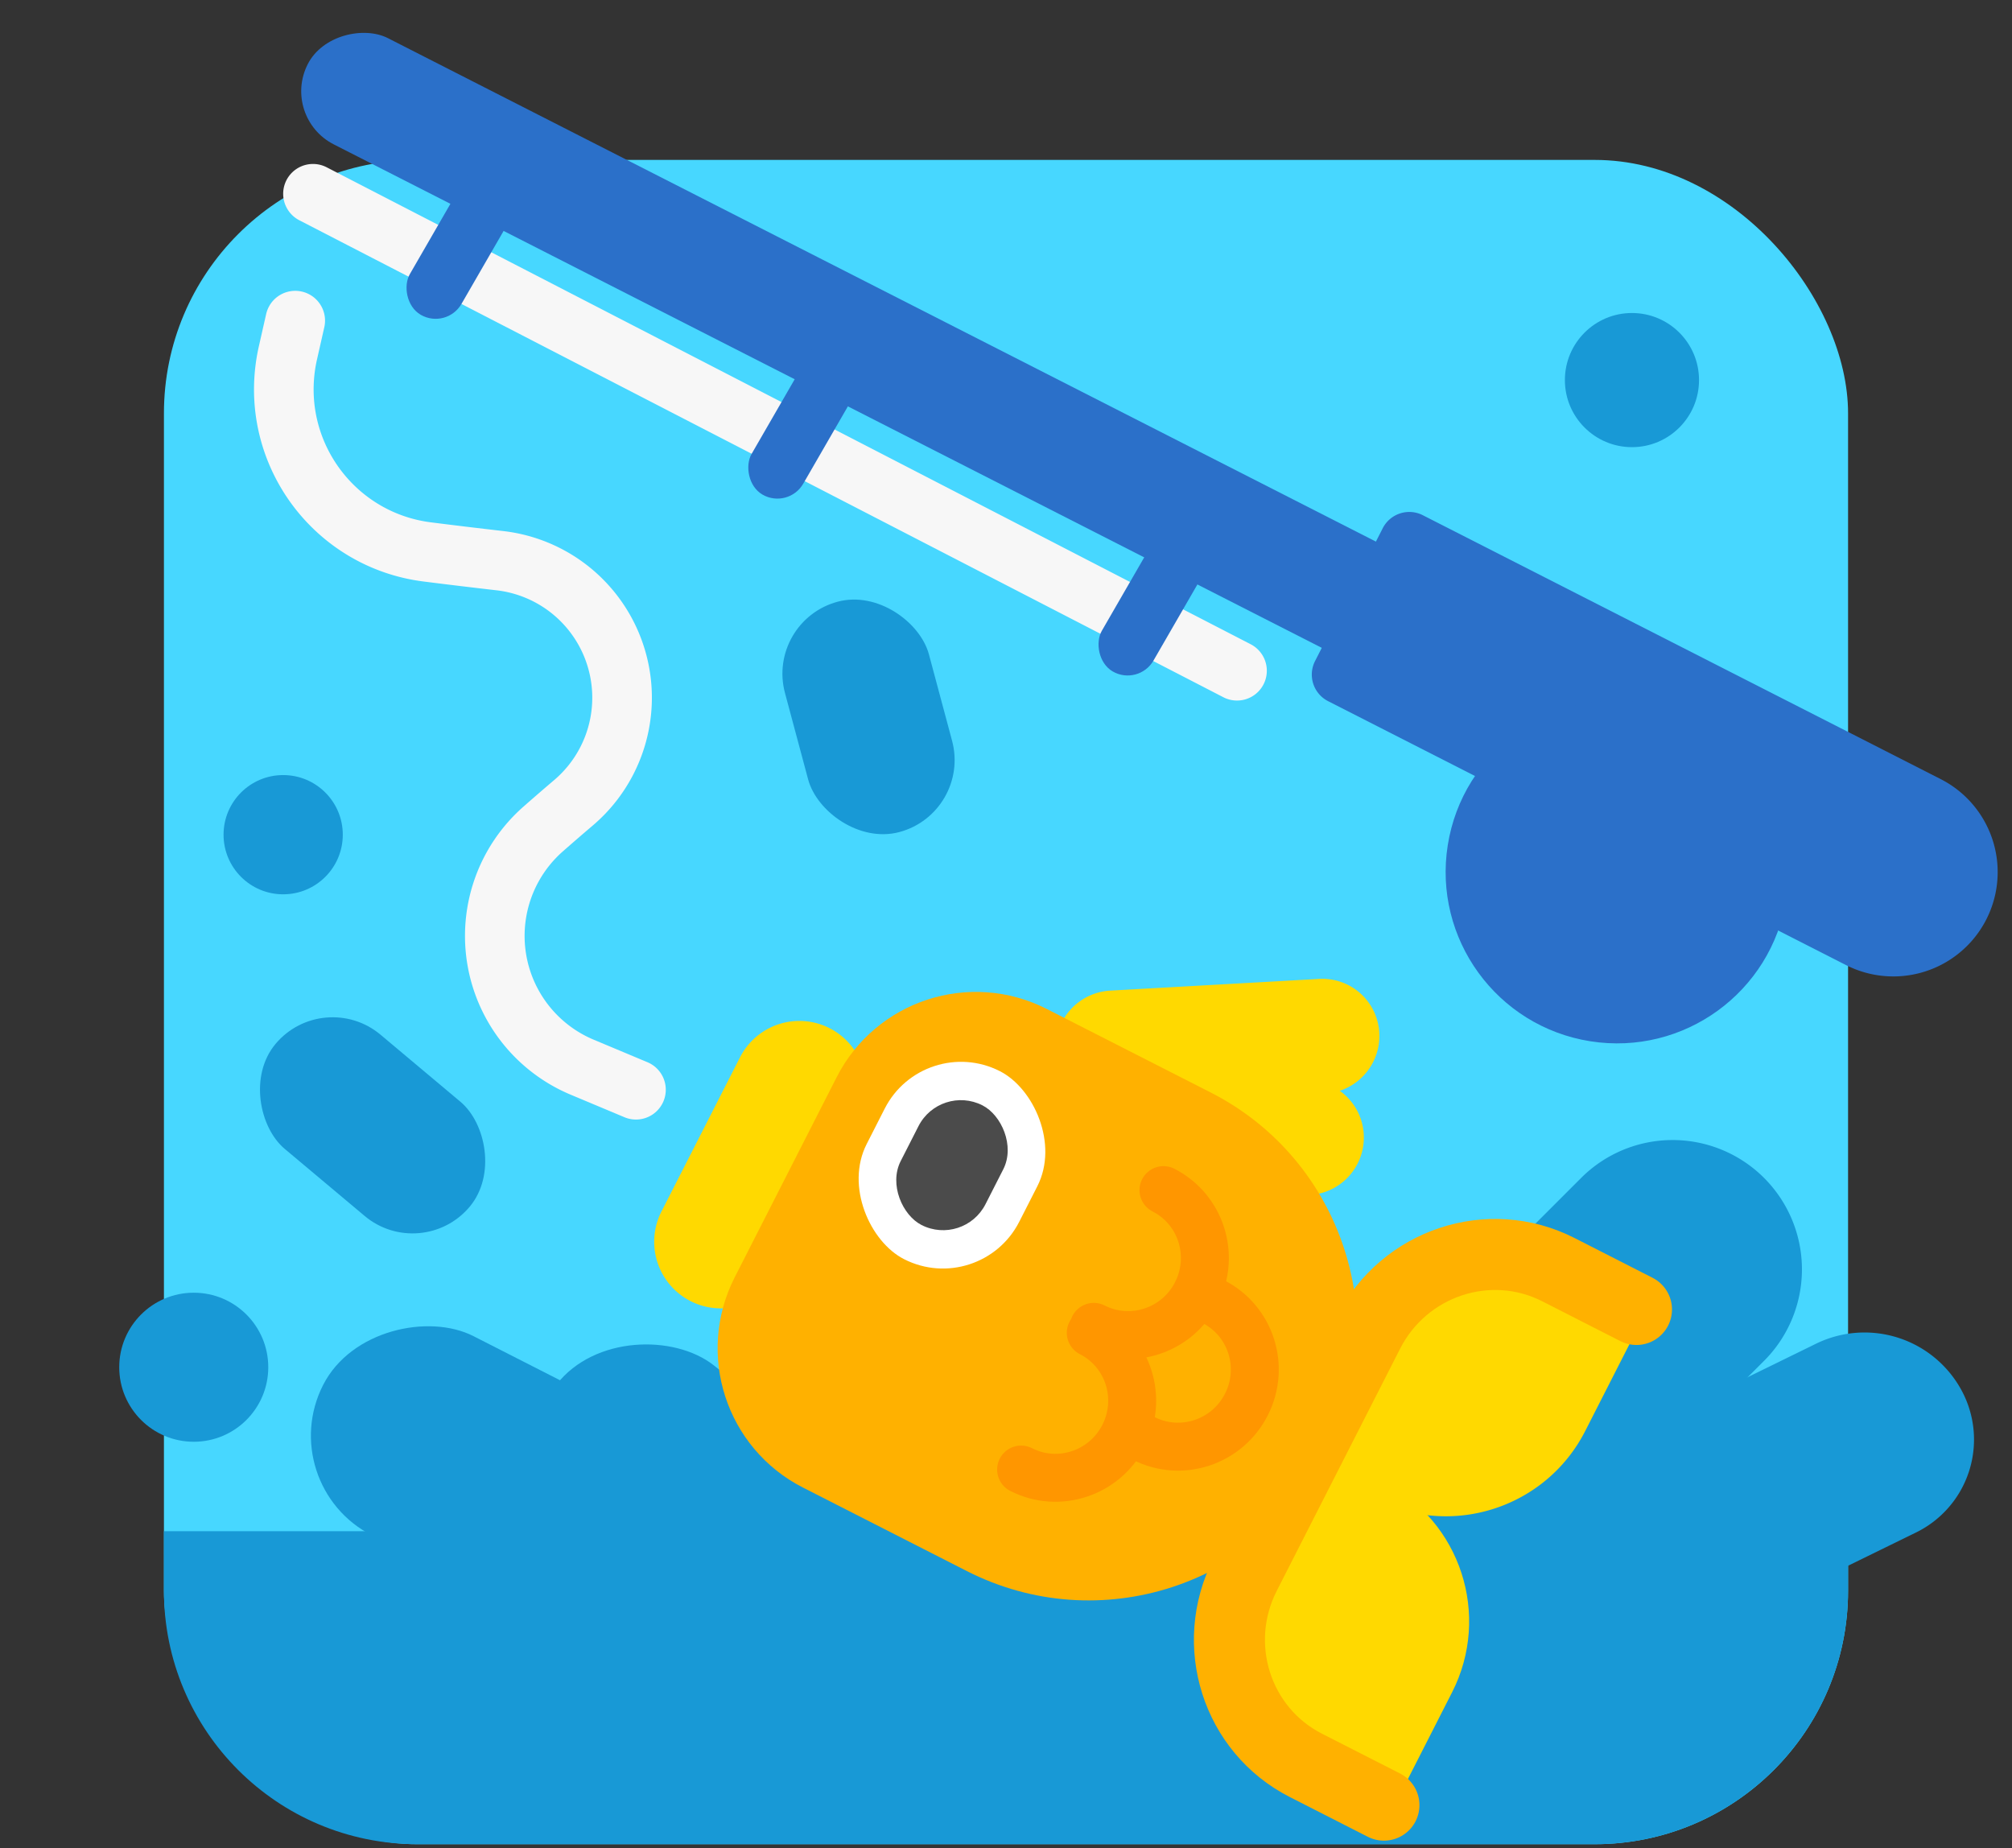
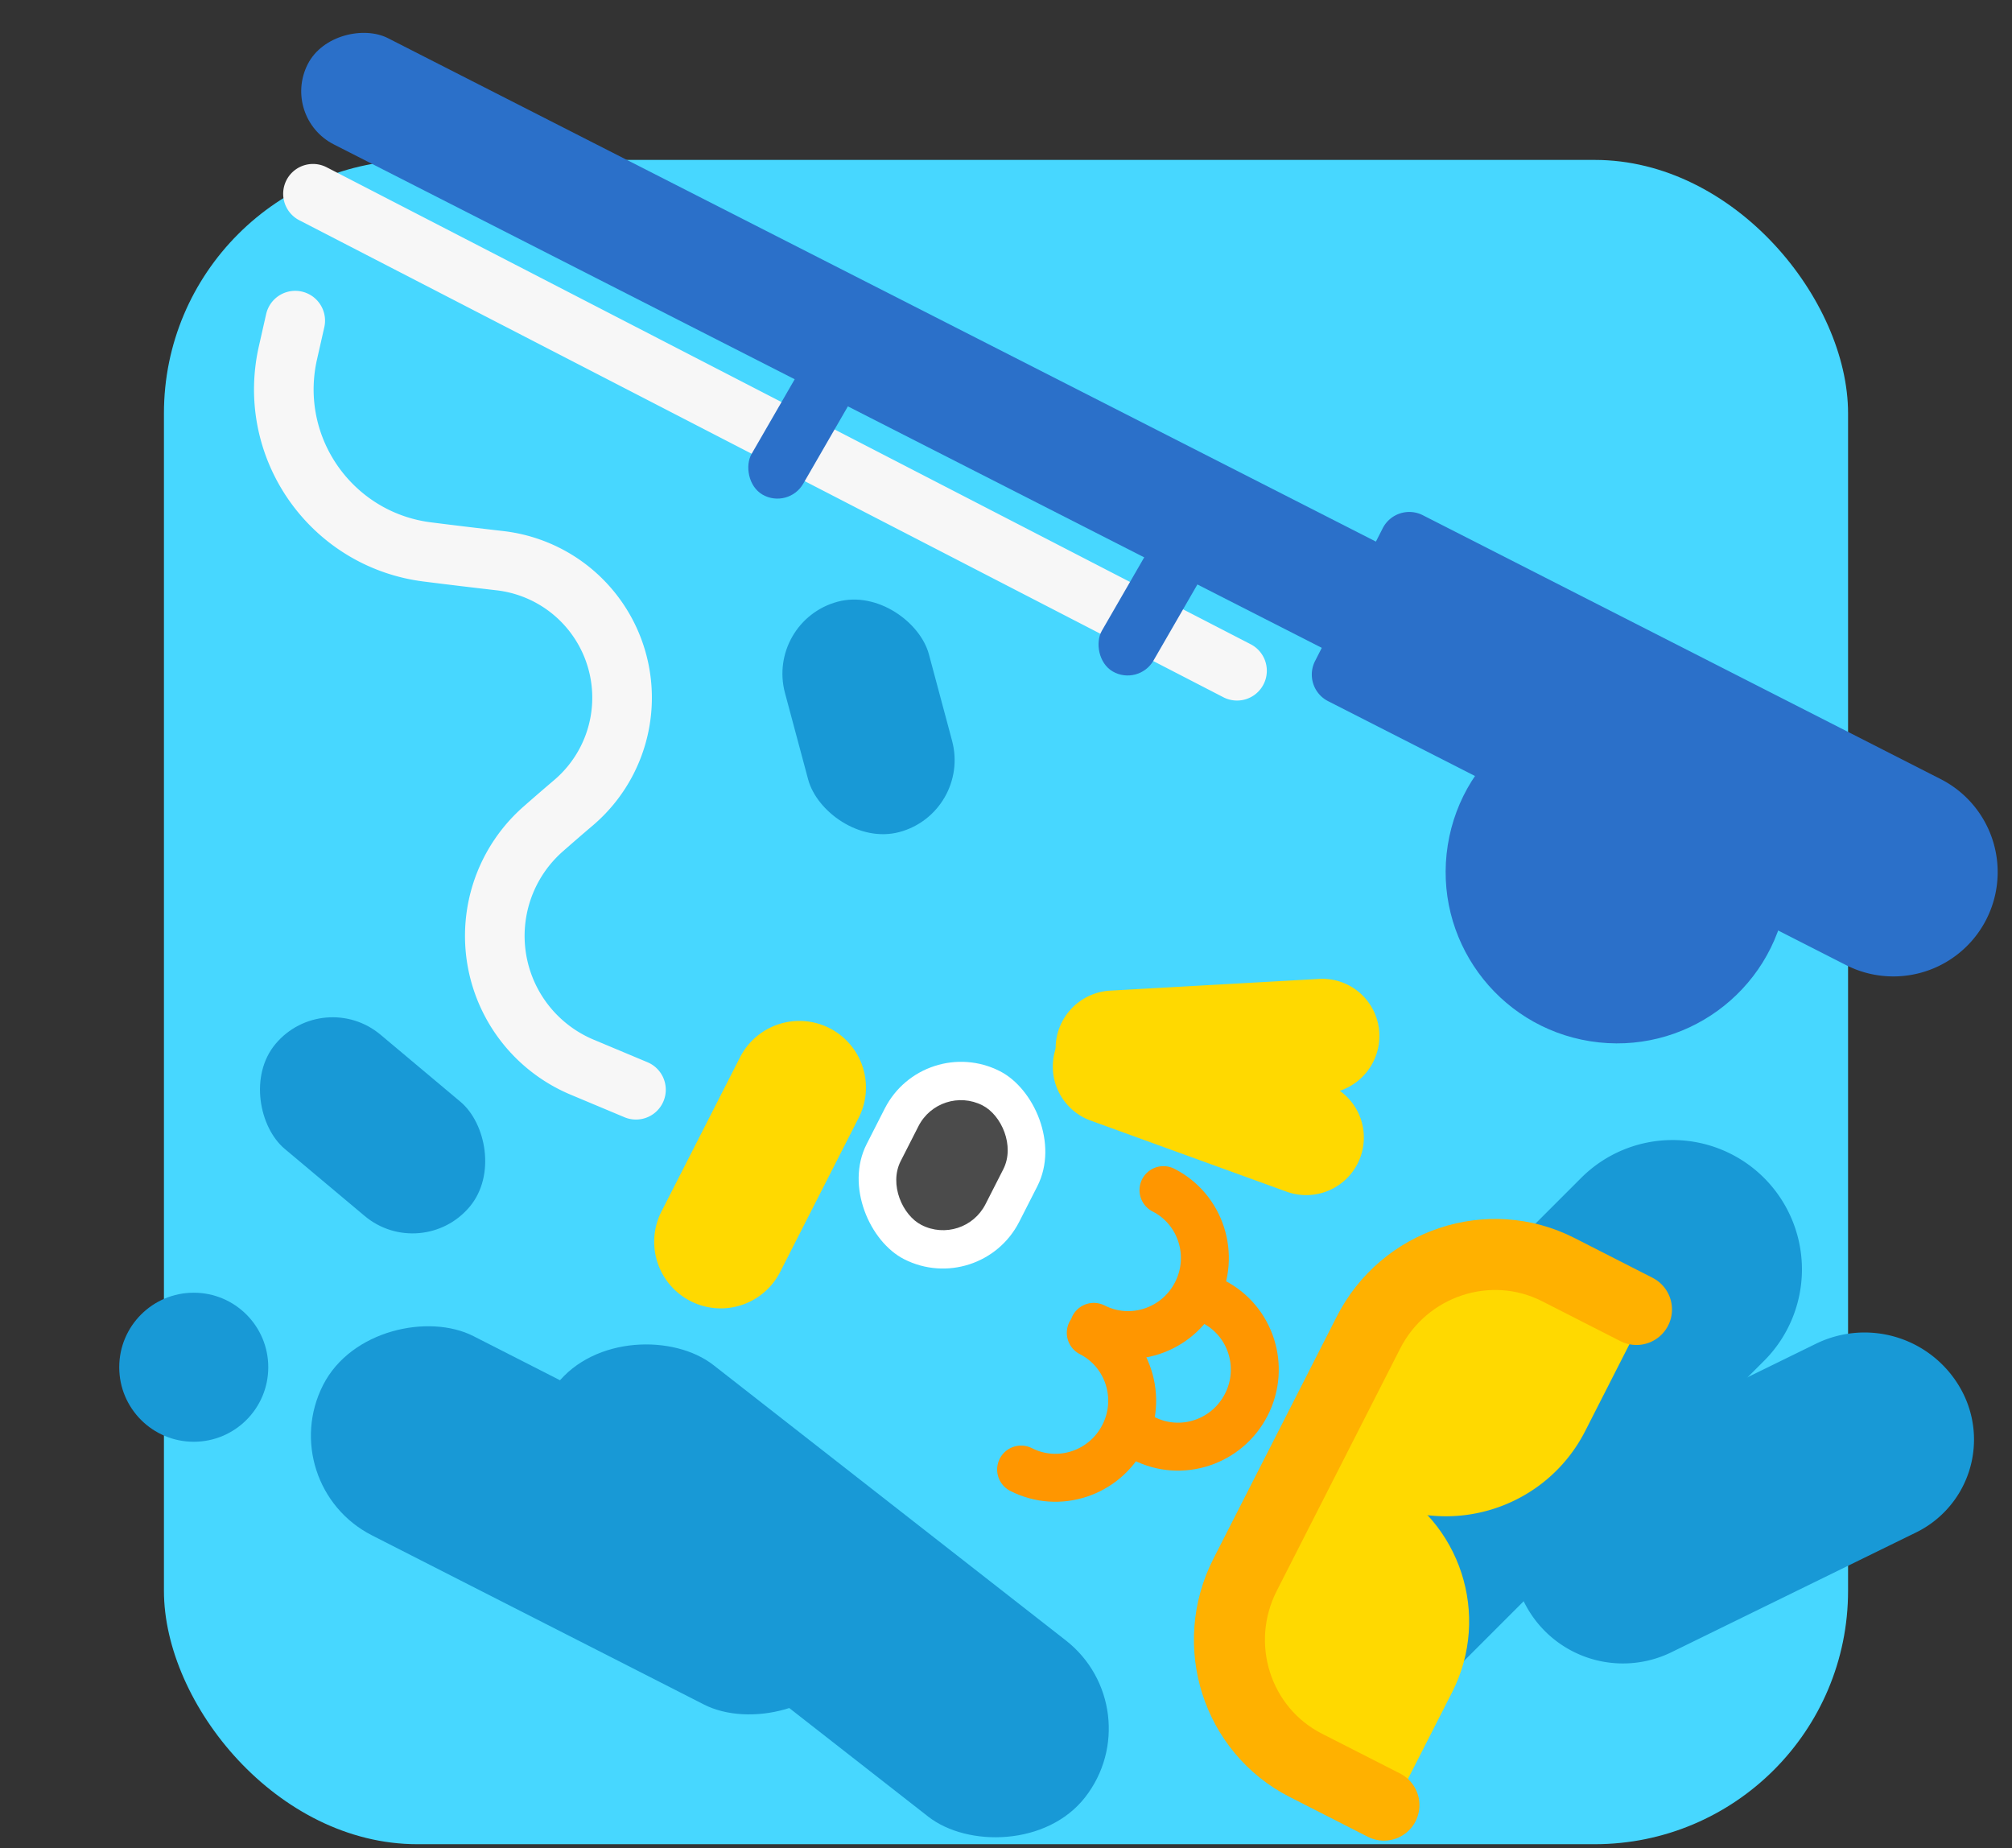
<svg xmlns="http://www.w3.org/2000/svg" viewBox="0 0 135 124" version="1.1">
  <rect x="0" y="0" width="135" height="124" fill="#333333" stroke="none" />
  <g stroke="none" stroke-width="1" fill="none" fill-rule="evenodd">
    <g>
      <g transform="translate(8 .313)">
        <rect fill="#47D7FF" x="3" y="10.416" width="113" height="113" rx="17" />
        <rect fill="#1899D6" transform="rotate(-63 31.5 101.687)" x="24" y="81.687" width="15" height="40" rx="7.5" />
        <rect fill="#1899D6" transform="rotate(-52 47.076 106.419)" x="39.576" y="83.919" width="15" height="45" rx="7.5" />
        <path d="M123.643 93.019a7.402 7.402 0 0 0-9.794-3.18l-16.413 8.035a6.939 6.939 0 0 0-3.079 9.482 7.402 7.402 0 0 0 9.794 3.18l16.413-8.035a6.939 6.939 0 0 0 3.079-9.482z" fill="#1899D6" />
        <path d="M110.364 78.715a8.678 8.678 0 0 0-12.273 0L77.636 99.169a8.678 8.678 0 1 0 12.273 12.273l20.455-20.455a8.678 8.678 0 0 0 0-12.272z" fill="#1899D6" />
        <rect fill="#1899D6" transform="scale(-1 1) rotate(50 0 38.73)" x="12" y="66.687" width="10" height="17" rx="5" />
-         <path d="M115.999 102.416l.001 4c0 9.388-7.611 17-17 17H20c-9.389 0-17-7.612-17-17l-.001-4h113z" fill="#1899D6" />
        <rect fill="#2B70C9" transform="rotate(-63 65.218 30.78)" x="61.218" y="-28.221" width="8" height="118" rx="4" />
        <path d="M80.237 44.037l4.54-8.91a2 2 0 0 1 2.69-.874l34.75 17.706a7 7 0 0 1-6.357 12.474L81.11 46.727a2 2 0 0 1-.873-2.69z" fill="#2B70C9" />
        <rect fill="#1899D6" transform="rotate(-15 50.276 47.783)" x="45.276" y="39.783" width="10" height="16" rx="5" />
-         <circle fill="#1899D6" cx="11" cy="55.687" r="4" />
        <circle fill="#1899D6" cx="5" cy="91.416" r="5" />
-         <circle fill="#1899D6" cx="101.5" cy="25.187" r="4.5" />
        <path d="M34.672 72.798l-3.615-1.515a9.548 9.548 0 0 1-2.616-15.974c.71-.624 1.387-1.21 2.033-1.758a9.253 9.253 0 0 0-4.93-16.247c-1.693-.195-3.319-.39-4.879-.588-6.027-.762-10.295-6.266-9.533-12.293a11 11 0 0 1 .184-1.046l.493-2.178M13 12.687l62 32" stroke="#F7F7F7" stroke-width="4" stroke-linecap="round" stroke-linejoin="round" />
-         <rect fill="#2B70C9" transform="rotate(30 23.232 15.612)" x="21.232" y="9.612" width="4" height="12" rx="2" />
        <rect fill="#2B70C9" transform="rotate(30 46.163 27.675)" x="44.163" y="21.675" width="4" height="12" rx="2" />
        <rect fill="#2B70C9" transform="rotate(30 69.913 39.108)" x="67.913" y="32.608" width="4" height="13" rx="2" />
        <path d="M41.674 70.584L36.382 80.97a4.468 4.468 0 0 0 7.962 4.057l5.292-10.387a4.468 4.468 0 0 0-7.962-4.056zM80.512 65.364l-14.017.785a3.88 3.88 0 0 0-3.66 4.064 3.826 3.826 0 0 0 4.036 3.633l14.017-.785a3.88 3.88 0 0 0 3.66-4.064 3.826 3.826 0 0 0-4.036-3.633z" fill="#FFD900" />
        <path d="M80.972 72.383l-13.144-4.77a3.868 3.868 0 0 0-4.953 2.31 3.853 3.853 0 0 0 2.305 4.944l13.144 4.769a3.868 3.868 0 0 0 4.953-2.31 3.853 3.853 0 0 0-2.305-4.943zM81.104 90.204l-3.42 6.713 6.581 3.354c5.16 2.628 11.473.577 14.102-4.582l3.42-6.713-6.582-3.353c-5.159-2.63-11.472-.578-14.101 4.581z" fill="#FFD900" />
        <path d="M74.848 102.483l3.42-6.713 6.582 3.354c5.159 2.629 7.21 8.942 4.581 14.101l-3.42 6.713-6.581-3.354c-5.16-2.628-7.211-8.942-4.582-14.101z" fill="#FFD900" />
        <path d="M101.803 87.54l-5.238-2.67c-4.645-2.366-10.352-.476-12.746 4.222L79.485 97.6l-3.94 7.734c-2.395 4.698-.57 10.425 4.075 12.792l5.238 2.669" stroke="#FFB100" stroke-width="4.766" stroke-linecap="round" stroke-linejoin="round" />
-         <path d="M48.136 71.962l-6.841 13.425c-2.629 5.16-.577 11.473 4.582 14.102l11 5.604c8.867 4.518 19.717.993 24.234-7.874 4.518-8.866.993-19.717-7.874-24.234l-11-5.605c-5.16-2.629-11.473-.578-14.101 4.582z" fill="#FFB100" />
        <rect fill="#FFF" transform="scale(-1 1) rotate(63 0 -13.32)" x="48.796" y="72.116" width="14.157" height="11.489" rx="5.744" />
        <rect fill="#4B4B4B" transform="scale(-1 1) rotate(63 0 -13.32)" x="51.37" y="74.669" width="9.009" height="6.383" rx="3.191" />
        <path d="M70.066 79.533c2.512 1.28 3.503 4.372 2.212 6.905-1.29 2.533-4.374 3.549-6.887 2.269M65.188 89.106c2.513 1.28 3.503 4.372 2.212 6.905-1.29 2.533-4.374 3.549-6.886 2.269M73.416 87.017c2.512 1.28 3.503 4.372 2.212 6.905-1.29 2.534-4.374 3.55-6.887 2.27" stroke="#FF9600" stroke-width="3.217" stroke-linecap="round" stroke-linejoin="round" />
        <circle fill="#2B70C9" transform="rotate(9 100.5 58.187)" cx="100.5" cy="58.187" r="11.5" />
      </g>
    </g>
  </g>
</svg>